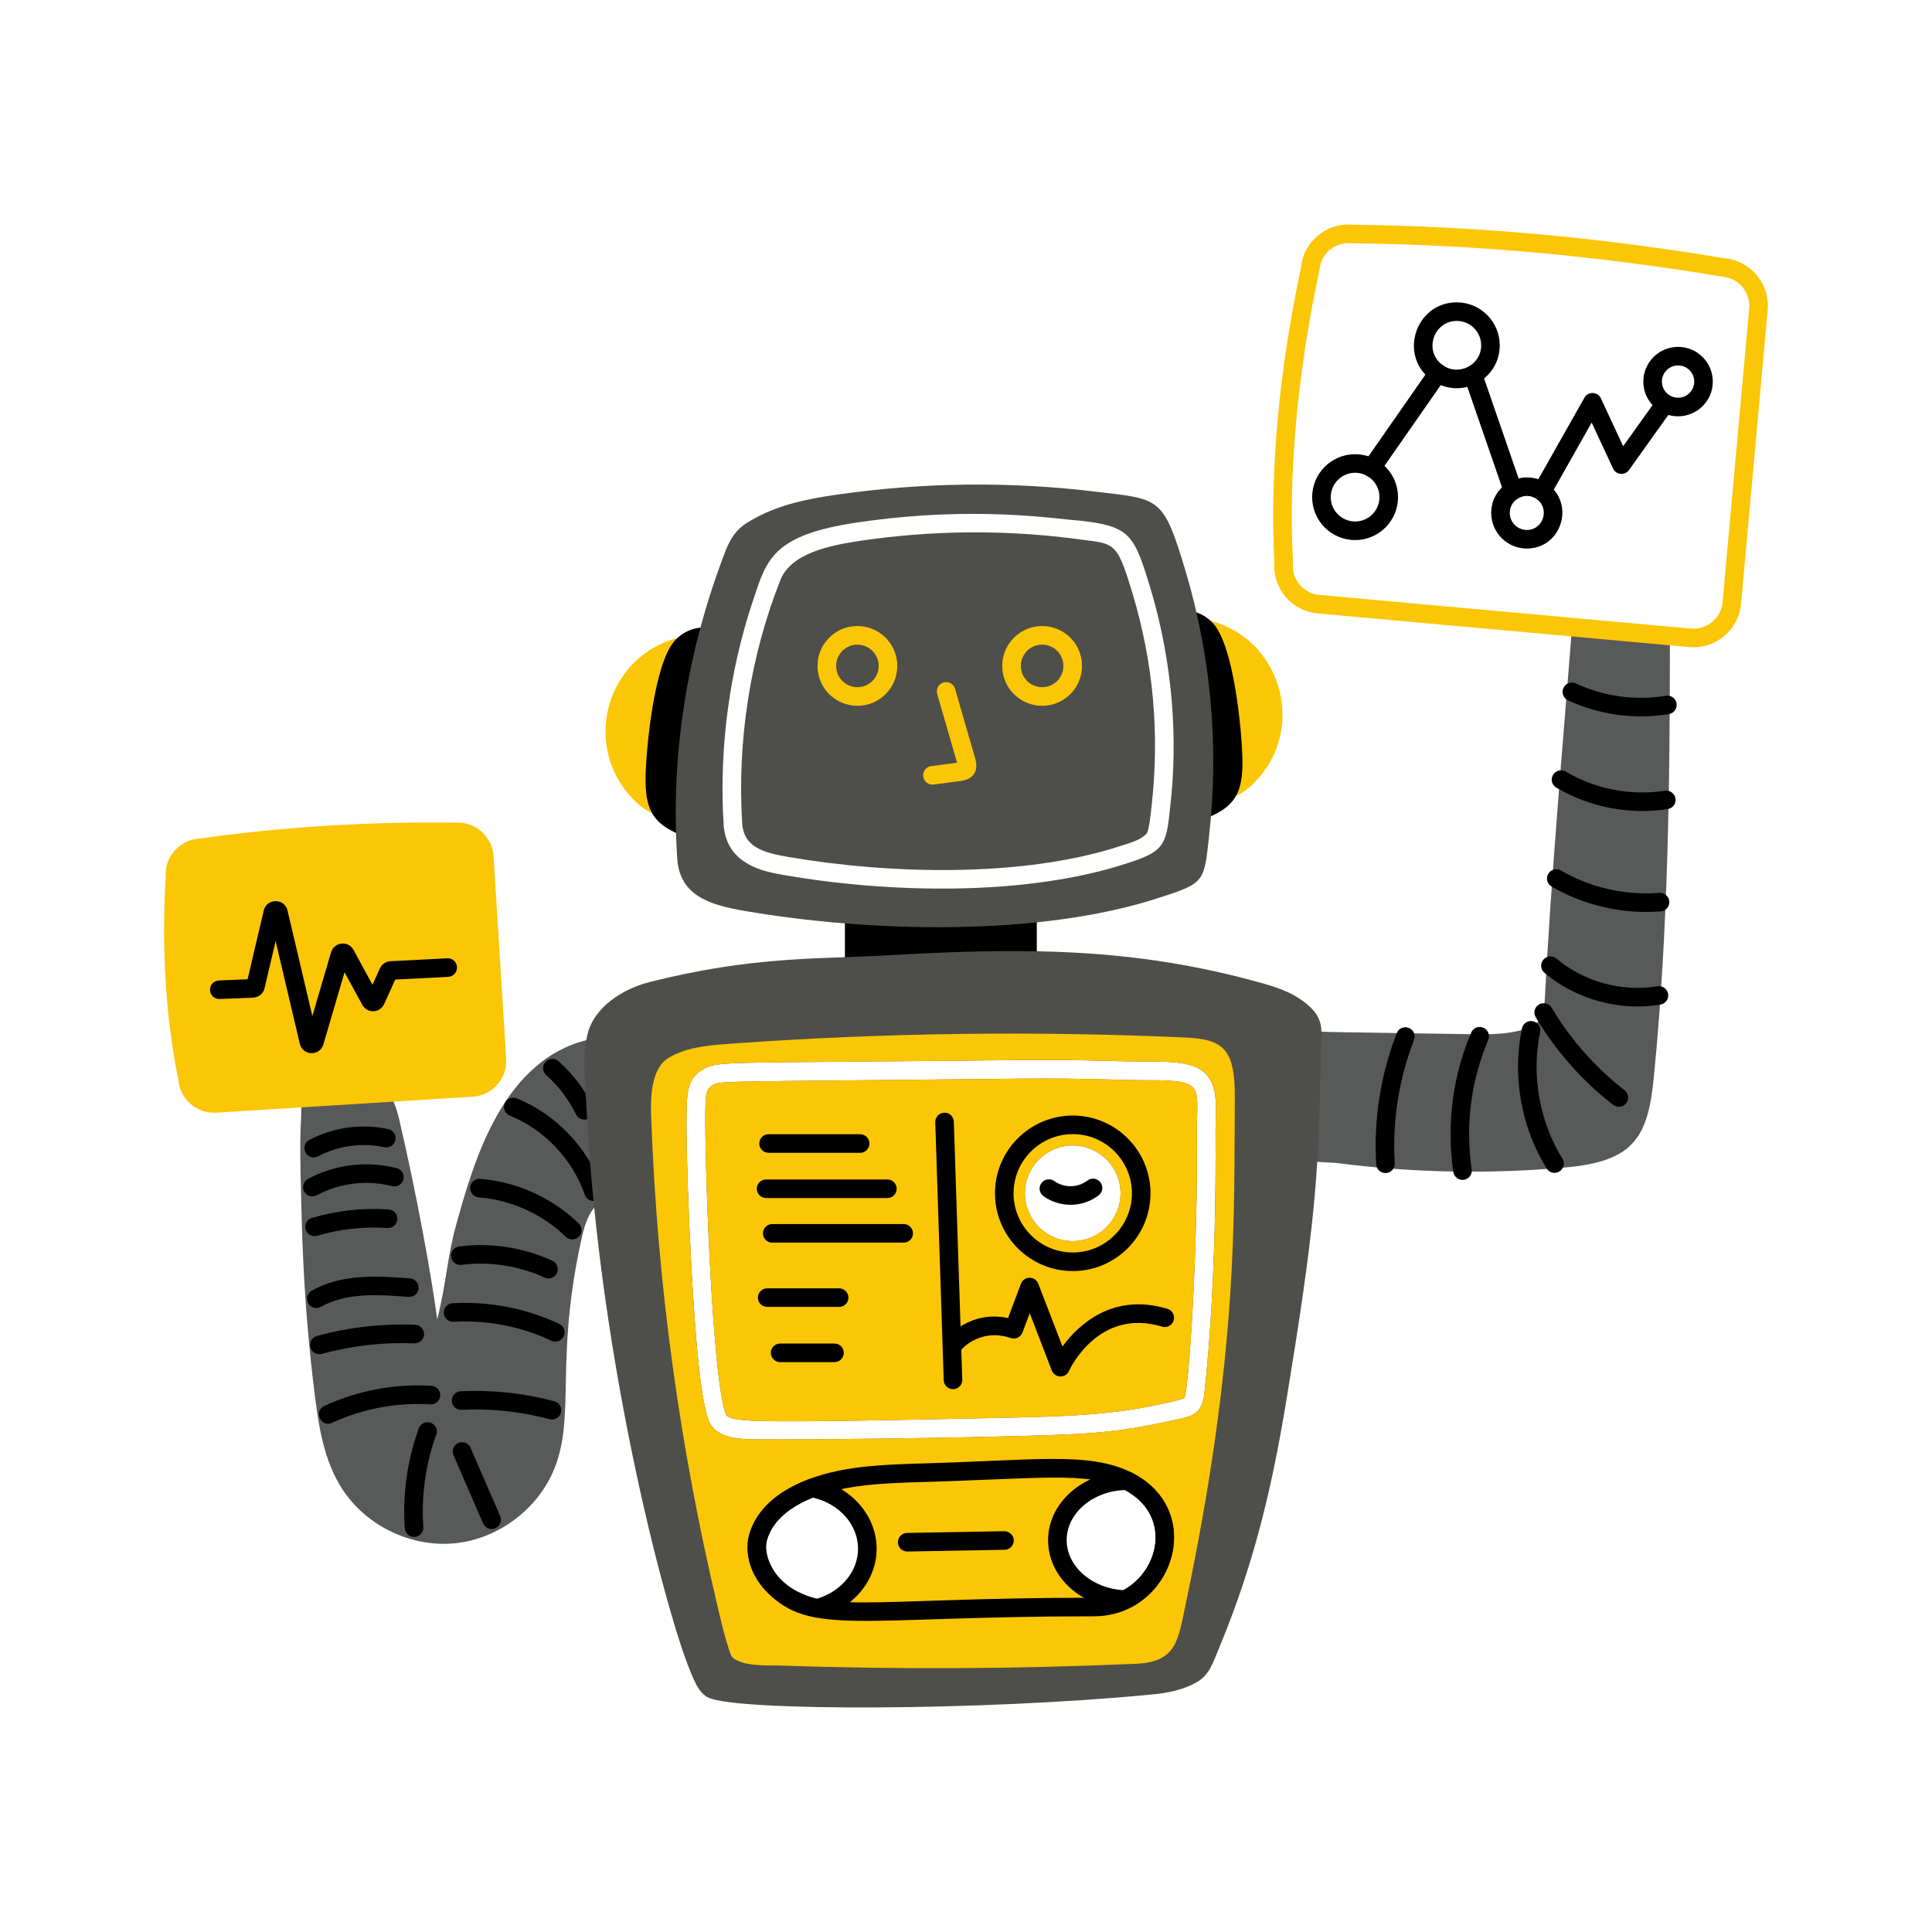
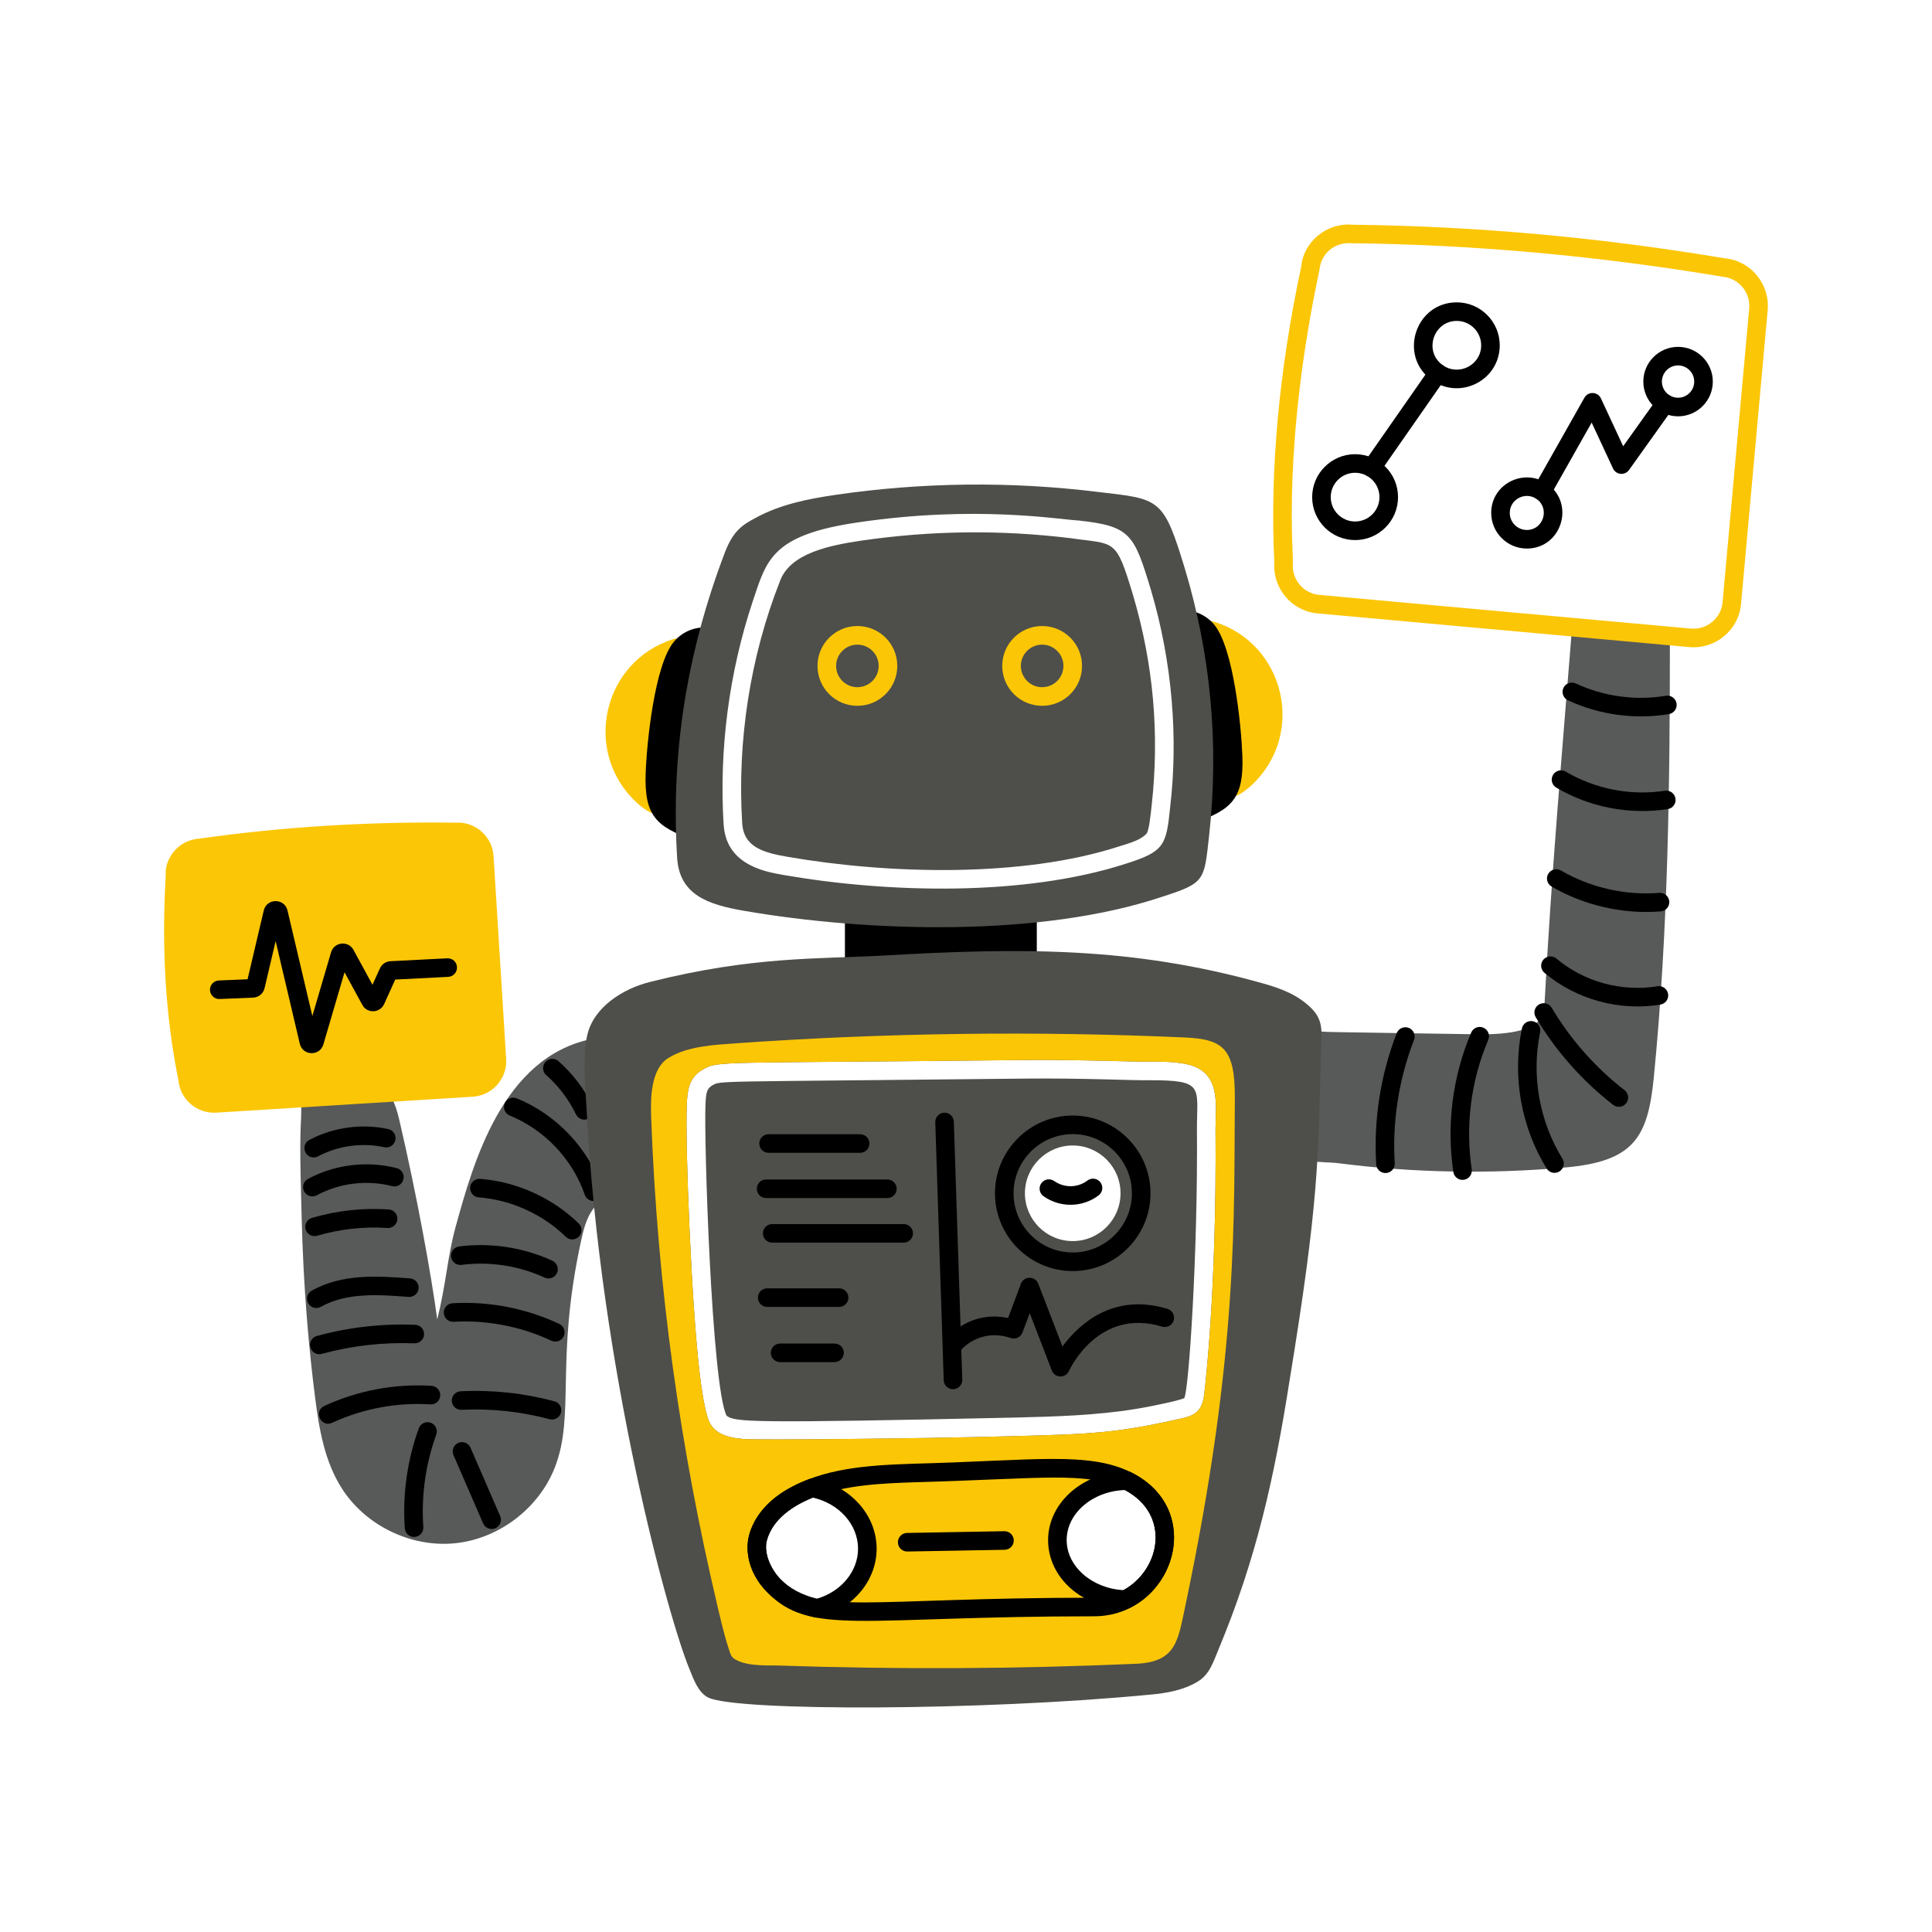
<svg xmlns="http://www.w3.org/2000/svg" version="1.1" id="Layer_1" x="0px" y="0px" viewBox="0 0 156 156" style="enable-background:new 0 0 156 156;" xml:space="preserve">
  <style type="text/css">
	.st0{fill:#FBAC02;}
	.st1{fill:#5D5D5C;}
	.st2{fill:#3A3935;}
	.st3{fill:#0A0B0D;}
	.st4{fill:#FCCD0C;}
	.st5{fill:#3B3B39;}
	.st6{fill:#404040;}
	.st7{fill:#21201C;}
	.st8{fill:#FCCD0A;}
	.st9{fill:#C6C6C4;}
	.st10{fill:#FBC606;}
	.st11{fill:#2C2C2C;}
	.st12{fill:#2D2D2D;}
	.st13{fill:#FFFFFF;}
	.st14{fill:#454545;}
	.st15{fill:#FFCE05;}
	.st16{fill:#585A59;}
	.st17{fill:#4E4F4A;}
	.st18{fill:#616362;}
	.st19{fill:#393937;}
	.st20{fill:#595758;}
	.st21{fill:#4E4E4E;}
	.st22{fill:#7E7E7E;}
	.st23{fill:#FDCE0D;}
	.st24{fill:#7D827C;}
	.st25{fill:#7F8180;}
	.st26{fill:#7C7B77;}
	.st27{fill:#81807D;}
	.st28{fill:#7E7D79;}
	.st29{fill:#FFD101;}
	.st30{fill:#686A69;}
	.st31{fill:#797977;}
	.st32{fill:#444444;}
	.st33{fill:#9D9D9D;}
	.st34{fill:#A6A5A3;}
	.st35{fill:#898989;}
	.st36{fill:#686868;}
	.st37{fill:#969694;}
	.st38{fill:#2F2E2C;}
	.st39{fill:#5D5D5D;}
	.st40{fill:#0D0D0D;}
	.st41{opacity:0.71;}
	.st42{fill:#888886;}
	.st43{fill:#888984;}
	.st44{fill:#6F6F6D;}
	.st45{fill:#616161;}
	.st46{fill:#555555;}
	.st47{fill:#FDFCF9;}
	.st48{opacity:0.37;}
	.st49{fill:#FFCB05;}
	.st50{fill:#7B7A76;}
	.st51{fill:#747570;}
	.st52{fill:#747474;}
	.st53{fill:#797C7B;}
	.st54{fill:#383838;}
	.st55{fill:#999998;}
	.st56{fill:#4D4B4C;}
	.st57{fill:#52524A;}
	.st58{fill:#AAAAA0;}
	.st59{fill:#030303;}
	.st60{fill:#545452;}
	.st61{fill:#FDCE04;}
	.st62{fill:#767674;}
	.st63{fill:#333333;}
	.st64{fill:#ABA9AA;}
	.st65{fill:#585954;}
	.st66{fill:#5E5D5B;}
	.st67{fill:#1A1615;}
	.st68{fill:#A0A19C;}
	.st69{fill:#8E9494;}
	.st70{fill:#464646;}
</style>
  <g id="Robot">
    <g>
      <path class="st16" d="M134.837,51.352c0,11.93-0.13,23.75-1.3,35.66    c-0.485,4.877-1.639,6.776-7.19,7.26c-5.969,0.53-12.104,0.446-18.29-0.35    c-1.15-0.15-3.98,0.09-3.94-1.42c0.238-6.791,0.136-7.155,0.48-8.05    c0.52-1.38,1.25-1.19,2.44-1.14c0.694,0.029-1.068-0.004,12.06,0.2    c1.38,0.02,4.53,0.02,5.33-1.33c0.24-0.41,0.27-0.9,0.3-1.38    c0.53-10.06,1.41-20.11,2.21-30.16L134.837,51.352z" />
      <path class="st16" d="M47.93,84.627c-6.532,1.331-8.873,9.043-10.407,14.592    c-0.718,2.596-0.644,4.251-1.668,8.185c-0.159,0.611-0.217,1.962-0.697,2.402    c-0.747-2.458-0.704-6.646-3.664-19.286c-0.544-2.325-1.354-3.115-4.341-2.605    c-0.641,0.109-1.573,0.373-1.926,0.993c-0.507,0.892-0.232,14.515,0.958,23.818    c0.314,2.452,0.723,4.978,2.055,7.061c1.764,2.759,5.139,4.399,8.398,4.082    s6.255-2.577,7.454-5.624c1.636-4.156-0.062-8.241,2.079-18.139    c0.196-0.905,0.421-1.822,0.904-2.612c0.483-0.79,1.267-1.446,2.186-1.556" />
      <g>
        <path class="st16" d="M27.607,120.191c-1.413-2.209-1.846-4.852-2.167-7.37     c-1.066-8.343-1.071-14.943-1.124-16.088c-0.154-5.443-0.001-5.876,0.004-6.827     c0.001-0.414,0.003-0.929,0.254-1.369c0.491-0.863,1.604-1.217,2.452-1.361     c3.372-0.577,4.562,0.458,5.197,3.173c1.451,6.198,2.616,12.691,3.081,16.183     c0.736-2.931,0.822-5.075,1.497-7.513c1.412-5.108,3.775-13.658,10.98-15.127     c0.405-0.082,0.802,0.179,0.885,0.585c0.083,0.406-0.179,0.802-0.585,0.885     c-5.817,1.185-8.126,7.877-9.834,14.057c-0.675,2.441-0.689,4.429-1.666,8.174     c-0.167,0.641-0.19,2.101-0.916,2.766c-0.19,0.174-0.458,0.238-0.705,0.17     c-1.32-0.362-0.439-3.791-4.197-19.838c-0.461-1.969-0.925-2.474-3.484-2.037     c-0.854,0.146-1.283,0.418-1.401,0.625c-0.273,0.481-0.206,13.529,1.05,23.352     c0.3,2.349,0.697,4.804,1.943,6.752c1.616,2.527,4.71,4.03,7.693,3.74     c2.986-0.29,5.73-2.361,6.83-5.152c1.56-3.962-0.111-8.062,2.044-18.022     c0.206-0.95,0.452-1.951,0.997-2.844c0.664-1.085,1.661-1.781,2.737-1.91     c0.414-0.049,0.785,0.244,0.833,0.656c0.049,0.411-0.245,0.785-0.656,0.833     c-0.608,0.073-1.219,0.522-1.635,1.202c-0.423,0.693-0.625,1.521-0.811,2.379     c-2.088,9.657-0.435,13.99-2.114,18.255c-1.3,3.302-4.547,5.752-8.08,6.095     C33.153,124.959,29.509,123.166,27.607,120.191z" />
      </g>
      <g>
        <path d="M25.331,93.456c-0.779,0-1.04-1.047-0.353-1.413     c1.923-1.021,4.247-1.341,6.373-0.875c0.405,0.089,0.661,0.488,0.572,0.893     c-0.088,0.404-0.487,0.659-0.893,0.572c-1.788-0.391-3.736-0.123-5.349,0.734     C25.57,93.428,25.45,93.456,25.331,93.456z" />
      </g>
      <g>
        <path d="M24.562,96.211c-0.197-0.365-0.062-0.82,0.303-1.017     c2.169-1.172,4.782-1.49,7.169-0.872c0.401,0.104,0.642,0.513,0.538,0.914     c-0.104,0.401-0.511,0.643-0.914,0.538c-2.024-0.523-4.24-0.254-6.08,0.74     C25.21,96.712,24.757,96.573,24.562,96.211z" />
      </g>
      <g>
        <path d="M24.677,99.273c-0.117-0.397,0.11-0.814,0.507-0.931     c2.018-0.595,4.105-0.826,6.202-0.684c0.414,0.028,0.726,0.385,0.698,0.799     c-0.028,0.413-0.395,0.726-0.799,0.698c-1.921-0.129-3.831,0.082-5.677,0.626     C25.213,99.897,24.794,99.671,24.677,99.273z" />
      </g>
      <g>
        <path d="M24.884,105.232c-0.202-0.361-0.073-0.818,0.289-1.021     c2.441-1.364,5.236-1.193,7.938-0.986c0.413,0.032,0.722,0.392,0.69,0.805     c-0.031,0.413-0.396,0.717-0.805,0.69c-2.362-0.181-4.972-0.385-7.09,0.8     C25.54,105.725,25.085,105.591,24.884,105.232z" />
      </g>
      <g>
        <path d="M25.059,108.793c-0.109-0.4,0.127-0.812,0.527-0.921     c2.586-0.705,5.254-1.008,7.935-0.902c0.414,0.016,0.736,0.365,0.72,0.779     c-0.017,0.414-0.356,0.722-0.779,0.72c-2.525-0.101-5.042,0.187-7.481,0.851     C25.581,109.429,25.168,109.194,25.059,108.793z" />
      </g>
      <g>
        <path d="M26.188,113.522c2.697-1.246,5.691-1.808,8.656-1.622     c0.413,0.026,0.728,0.382,0.702,0.795c-0.026,0.413-0.369,0.73-0.795,0.702     c-2.716-0.17-5.46,0.344-7.933,1.487     C25.909,115.302,25.296,113.934,26.188,113.522z" />
      </g>
      <g>
        <path d="M32.685,123.405c-0.192-2.721,0.2-5.514,1.132-8.078     c0.141-0.389,0.573-0.59,0.961-0.448c0.389,0.142,0.59,0.572,0.448,0.961     c-0.861,2.367-1.222,4.947-1.045,7.459c0.029,0.413-0.282,0.772-0.695,0.801     C33.087,124.133,32.715,123.828,32.685,123.405z" />
      </g>
      <g>
        <path d="M39.009,123.009l-2.393-5.516c-0.165-0.38,0.01-0.822,0.39-0.986     c0.38-0.165,0.821,0.01,0.986,0.39l2.393,5.515     c0.165,0.38-0.009,0.822-0.389,0.987     C39.611,123.565,39.172,123.385,39.009,123.009z" />
      </g>
      <g>
        <path d="M44.378,114.596c-2.32-0.621-4.71-0.877-7.111-0.76     c-0.411,0.026-0.765-0.299-0.785-0.713c-0.02-0.414,0.299-0.765,0.713-0.785     c2.552-0.124,5.101,0.149,7.571,0.809c0.4,0.107,0.638,0.518,0.531,0.918     C45.19,114.463,44.781,114.704,44.378,114.596z" />
      </g>
      <g>
        <path d="M44.52,108.257c-2.455-1.155-5.189-1.682-7.895-1.529     c-0.416,0.022-0.768-0.293-0.792-0.706c-0.024-0.414,0.292-0.768,0.706-0.792     c2.958-0.169,5.938,0.408,8.619,1.669c0.375,0.176,0.536,0.623,0.359,0.998     C45.343,108.269,44.898,108.435,44.52,108.257z" />
      </g>
      <g>
        <path d="M43.974,103.161c-2.068-0.958-4.452-1.323-6.709-1.028     c-0.414,0.053-0.787-0.236-0.841-0.646c-0.054-0.411,0.236-0.787,0.646-0.841     c2.54-0.331,5.213,0.079,7.535,1.154c0.375,0.174,0.539,0.62,0.365,0.996     C44.796,103.171,44.35,103.335,43.974,103.161z" />
      </g>
      <g>
        <path d="M45.683,99.864c-1.866-1.823-4.429-2.983-7.031-3.182     c-0.413-0.031-0.722-0.392-0.691-0.805c0.032-0.413,0.402-0.721,0.805-0.691     c2.948,0.225,5.851,1.539,7.965,3.604c0.296,0.289,0.302,0.764,0.013,1.061     C46.453,100.149,45.978,100.154,45.683,99.864z" />
      </g>
      <g>
        <path d="M47.218,96.472c-0.986-2.864-3.251-5.254-6.057-6.395     c-0.384-0.156-0.568-0.594-0.413-0.977c0.155-0.383,0.594-0.569,0.977-0.413     c3.202,1.301,5.785,4.028,6.911,7.296c0.135,0.392-0.073,0.818-0.465,0.953     C47.783,97.071,47.354,96.865,47.218,96.472z" />
      </g>
      <g>
        <path d="M46.51,89.982c-0.579-1.195-1.41-2.292-2.405-3.171     c-0.311-0.274-0.34-0.748-0.065-1.059c0.273-0.31,0.748-0.34,1.059-0.065     c1.143,1.009,2.098,2.268,2.762,3.641c0.181,0.373,0.025,0.822-0.348,1.002     C47.139,90.511,46.691,90.354,46.51,89.982z" />
      </g>
      <path class="st10" d="M98.101,50.226c-1.012-0.32-1.599,0.127-1.054,1.344    c1.453,3.246,2.018,6.885,1.623,10.424c-0.068,0.612-0.358,1.441-0.006,2.008    c0.591,0.952,1.94-0.163,2.449-0.648    C105.465,59.213,103.726,52.004,98.101,50.226z" />
      <path d="M98.055,50.453c1.546,1.902,2.174,8.136,2.261,10.607    c0.119,3.372-0.832,4.321-3.832,5.354c0.09-4.948-0.478-9.908-1.684-14.708    c-0.184-0.732-0.531-2.297,0.594-2.408    C96.402,49.198,97.427,49.68,98.055,50.453z" />
      <path class="st10" d="M54.349,51.613c1.012-0.32,1.599,0.127,1.054,1.344    c-1.453,3.246-2.018,6.885-1.623,10.424c0.068,0.612,0.358,1.441,0.006,2.008    c-0.591,0.952-1.94-0.163-2.449-0.648C46.996,60.61,48.702,53.397,54.349,51.613z    " />
      <path d="M54.395,51.84c-1.546,1.902-2.174,8.136-2.261,10.607    c-0.119,3.372,0.832,4.321,3.832,5.354c-0.09-4.948,0.478-9.908,1.684-14.708    c0.184-0.732,0.531-2.297-0.594-2.408C56.048,50.585,55.023,51.067,54.395,51.84    z" />
      <rect x="68.224" y="73.744" width="15.493" height="4.788" />
      <path class="st17" d="M92.997,64.983c-0.088,0.845-0.226,2.136-0.43,2.34    c-0.473,0.505-1.244,0.717-2.17,1.01c-7.895,2.569-18.714,2.245-26.75,0.86    c-1.973-0.341-3.608-0.762-3.72-2.75c-0.406-6.582,0.638-13.399,3.06-19.54    c0.832-2.244,4.015-2.869,6.56-3.25c5.649-0.82,11.209-0.887,16.88-0.2    c3.649,0.531,3.652-0.059,5.05,4.56C93.147,53.652,93.625,59.274,92.997,64.983z    " />
      <g>
        <path class="st17" d="M95.707,46.033c-1.77-5.859-2.018-5.727-7.05-6.31     c-7.04-0.87-14.21-0.79-21.23,0.24c-2.19,0.32-4.43,0.77-6.39,1.84     c-1.101,0.58-1.83,1.057-2.5,2.79c-3.118,8.164-4.376,16.353-3.86,24.68     c0.185,2.99,2.508,3.774,5.4,4.27c10.078,1.741,23.948,2.136,33.69-1.11     c3.547-1.138,3.455-1.291,3.86-4.93C98.466,60.011,97.714,52.743,95.707,46.033     z M94.487,65.153c-0.314,3.142-0.481,3.609-3.62,4.6     c-8.201,2.643-19.133,2.353-27.47,0.92c-0.92-0.16-1.82-0.33-2.67-0.74     c-1.45-0.7-2.2-1.8-2.3-3.39c-0.37-6.02,0.44-12.24,2.35-17.98     c1.126-3.332,1.489-5.371,8.55-6.39c9.431-1.385,16.057-0.241,17.8-0.14     c4.172,0.451,4.451,1.143,5.79,5.55C94.681,53.511,95.133,59.643,94.487,65.153     z" />
      </g>
      <g>
        <path class="st10" d="M69.23,50.549c-1.779,0-3.221,1.442-3.221,3.22     c0,1.781,1.442,3.222,3.221,3.222c1.781,0,3.222-1.442,3.222-3.222     C72.453,51.991,71.011,50.549,69.23,50.549z M69.23,55.488     c-0.948,0-1.717-0.769-1.717-1.719c0-0.948,0.769-1.717,1.717-1.717     c0.95,0,1.719,0.769,1.719,1.717C70.949,54.719,70.18,55.488,69.23,55.488z" />
      </g>
      <g>
        <path class="st10" d="M84.147,50.549c-1.779,0-3.221,1.442-3.221,3.22     c0,1.781,1.442,3.222,3.221,3.222c1.781,0,3.222-1.442,3.222-3.222     C87.37,51.991,85.928,50.549,84.147,50.549z M84.147,55.488     c-0.948,0-1.717-0.769-1.717-1.719c0-0.948,0.769-1.717,1.717-1.717     c0.95,0,1.719,0.769,1.719,1.717C85.866,54.719,85.097,55.488,84.147,55.488z" />
      </g>
      <g>
-         <path class="st10" d="M74.547,62.7c-0.054-0.411,0.235-0.787,0.646-0.841l2.087-0.273     l-1.605-5.553c-0.115-0.398,0.115-0.814,0.513-0.929     c0.396-0.115,0.813,0.114,0.929,0.512l1.625,5.621     c0.287,0.995-0.11,1.683-1.161,1.822l-2.193,0.287     C74.982,63.401,74.601,63.113,74.547,62.7z" />
-       </g>
+         </g>
      <g>
        <path class="st17" d="M92.807,87.222c-1.265,0.033-5.209-0.179-10.03-0.13     c-25.6,0.279-24.532,0.143-25.28,0.56c-0.43,0.25-0.49,0.61-0.53,1.49     c-0.144,2.658,0.493,22.756,1.7,25.17c0.691,0.519,1.833,0.62,23.27,0.15     c3.23-0.08,6.57-0.17,9.79-0.7c1.731-0.283,3.837-0.774,3.9-0.88     c0.359-0.612,1.103-11.644,1.02-21.71     C96.647,87.74,97.275,87.222,92.807,87.222z M86.618,100.212     c-2.13,0-3.86-1.73-3.86-3.86c0-2.13,1.73-3.86,3.86-3.86     c2.13,0,3.86,1.73,3.86,3.86C90.477,98.482,88.747,100.212,86.618,100.212z" />
      </g>
      <g>
        <path class="st17" d="M105.867,81.392c-1.1-1.08-2.44-1.58-3.9-1.99     c-10.575-2.975-19.55-2.882-30.57-2.25c-5.27,0.294-10.614,0.047-18.89,2.13     c-2.15,0.53-4.57,2-5.09,4.31c-0.358,1.55-0.211,3.5-0.06,5.87     c1.091,21.221,6.652,41.359,8.33,45.349c0.33,0.81,0.69,1.86,1.52,2.27     c2.412,1.11,22.071,1.067,35.7-0.25c1.31-0.12,2.62-0.35,3.77-1.03     c1-0.58,1.29-1.62,1.73-2.66c3.025-7.28,4.457-13.66,5.71-21.61     c2.36-14.424,2.329-17.785,2.55-26.78     C106.707,83.352,106.897,82.403,105.867,81.392z M65.968,129.862     c-1.3-0.3-2.56-0.88-3.49-1.84c-0.93-0.939-1.66-2.55-1.27-3.89     c0.578-1.992,2.431-3.247,4.35-3.99c2.56,0.47,4.48,2.49,4.48,4.91     C70.038,127.332,68.318,129.262,65.968,129.862z M90.887,129.152     c-3.05-0.06-5.51-2.19-5.51-4.79c0-2.65,2.52-4.79,5.63-4.8     C95.529,121.801,94.586,127.303,90.887,129.152z M98.147,91.162     c0.109,13.15-0.874,21.017-0.88,21.12c-0.116,1.54-0.657,1.961-1.7,2.21     c-5.299,1.207-7.229,1.308-14.1,1.48     c-7.888,0.21-20.26,0.302-21.3,0.23c-1.427-0.092-2.642-0.444-3.02-1.72     c-0.051-0.237-0.319-0.834-0.65-3.57c-0.66-5.475-1.188-18.456-1.04-21.76     c0.05-0.99,0.11-2.13,1.31-2.8c1.259-0.719,0.965-0.481,25.99-0.76     c4.476-0.045,8.942,0.16,10.04,0.13c0.98,0,1.98-0.01,2.99,0.2     C98.653,86.523,98.147,89.192,98.147,91.162z" />
      </g>
      <g>
-         <path class="st10" d="M92.807,87.222c-1.265,0.033-5.209-0.179-10.03-0.13     c-25.6,0.279-24.532,0.143-25.28,0.56c-0.43,0.25-0.49,0.61-0.53,1.49     c-0.144,2.658,0.493,22.756,1.7,25.17c0.691,0.519,1.833,0.62,23.27,0.15     c3.23-0.08,6.57-0.17,9.79-0.7c1.731-0.283,3.837-0.774,3.9-0.88     c0.359-0.612,1.103-11.644,1.02-21.71     C96.647,87.74,97.275,87.222,92.807,87.222z M86.618,100.212     c-2.13,0-3.86-1.73-3.86-3.86c0-2.13,1.73-3.86,3.86-3.86     c2.13,0,3.86,1.73,3.86,3.86C90.477,98.482,88.747,100.212,86.618,100.212z" />
-       </g>
+         </g>
      <g>
        <path class="st10" d="M95.677,83.772c-12.08-0.54-24.19-0.38-36.25,0.47     c-1.77,0.13-3.89,0.22-5.45,1.18c-1.44,0.89-1.45,3.26-1.4,4.77     c0.51,13.907,2.384,26.856,5.31,39.29c0.17,0.717,0.558,2.452,0.94,3.6     c0.11,0.32,0.17,0.67,0.46,0.86c0.865,0.545,2.127,0.54,3.52,0.54     c9.65,0.33,19.3,0.28,28.94-0.14c3.28-0.15,3.37-1.92,3.98-4.76     c4.329-20.549,3.894-31.662,3.98-40.88     C99.735,84.663,98.772,83.913,95.677,83.772z M65.968,129.862     c-1.3-0.3-2.56-0.88-3.49-1.84c-0.93-0.939-1.66-2.55-1.27-3.89     c0.578-1.992,2.431-3.247,4.35-3.99c2.56,0.47,4.48,2.49,4.48,4.91     C70.038,127.332,68.318,129.262,65.968,129.862z M90.887,129.152     c-3.05-0.06-5.51-2.19-5.51-4.79c0-2.65,2.52-4.79,5.63-4.8     C95.529,121.801,94.586,127.303,90.887,129.152z M98.147,91.162     c0.109,13.15-0.874,21.017-0.88,21.12c-0.116,1.54-0.657,1.961-1.7,2.21     c-5.299,1.207-7.229,1.308-14.1,1.48     c-7.888,0.21-20.26,0.302-21.3,0.23c-1.427-0.092-2.642-0.444-3.02-1.72     c-0.051-0.237-0.319-0.834-0.65-3.57c-0.66-5.475-1.188-18.456-1.04-21.76     c0.05-0.99,0.11-2.13,1.31-2.8c1.259-0.719,0.965-0.481,25.99-0.76     c4.476-0.045,8.942,0.16,10.04,0.13c0.98,0,1.98-0.01,2.99,0.2     C98.653,86.523,98.147,89.192,98.147,91.162z" />
      </g>
      <g>
        <path d="M76.95,112.171c-0.403,0-0.736-0.32-0.749-0.725l-0.682-20.827     c-0.014-0.414,0.311-0.761,0.725-0.774c0.405-0.018,0.76,0.311,0.774,0.725     l0.682,20.827c0.014,0.414-0.311,0.761-0.725,0.774     C76.967,112.171,76.959,112.171,76.95,112.171z" />
      </g>
      <g>
        <path d="M84.93,110.663l-1.785-4.629l-0.585,1.559     c-0.142,0.378-0.557,0.576-0.941,0.448c-2.557-0.862-4.063,1.003-4.078,1.022     c-0.256,0.326-0.728,0.383-1.053,0.126c-0.326-0.256-0.382-0.728-0.126-1.053     c0.082-0.104,1.912-2.371,5.034-1.71l1.038-2.765     c0.242-0.646,1.155-0.649,1.402-0.006l1.954,5.066     c1.282-1.739,4.053-4.375,8.478-3.037c0.396,0.12,0.621,0.539,0.5,0.935     c-0.12,0.397-0.541,0.62-0.935,0.5c-5.106-1.544-7.424,3.375-7.521,3.585     C86.034,111.311,85.168,111.281,84.93,110.663z" />
      </g>
      <g>
        <path d="M86.619,102.633c-3.462,0-6.279-2.817-6.279-6.279s2.817-6.279,6.279-6.279     c3.462,0,6.279,2.817,6.279,6.279S90.081,102.633,86.619,102.633z M86.619,91.575     c-2.635,0-4.779,2.144-4.779,4.779s2.144,4.779,4.779,4.779     s4.779-2.144,4.779-4.779S89.254,91.575,86.619,91.575z" />
      </g>
      <g>
        <path d="M84.259,96.588c-0.338-0.24-0.418-0.708-0.178-1.046     c0.239-0.338,0.709-0.417,1.045-0.178c0.784,0.556,1.872,0.569,2.679-0.041     c0.33-0.25,0.8-0.185,1.05,0.146c0.25,0.33,0.185,0.801-0.146,1.051     C87.386,97.522,85.581,97.525,84.259,96.588z" />
      </g>
      <g>
        <path d="M69.452,93.084h-7.393c-0.414,0-0.75-0.336-0.75-0.75s0.336-0.75,0.75-0.75h7.393     c0.414,0,0.75,0.336,0.75,0.75S69.866,93.084,69.452,93.084z" />
      </g>
      <g>
        <path d="M71.653,96.737h-9.794c-0.414,0-0.75-0.336-0.75-0.75s0.336-0.75,0.75-0.75h9.794     c0.414,0,0.75,0.336,0.75,0.75S72.067,96.737,71.653,96.737z" />
      </g>
      <g>
        <path d="M72.968,100.337H62.353c-0.414,0-0.75-0.336-0.75-0.75s0.336-0.75,0.75-0.75h10.615     c0.414,0,0.75,0.336,0.75,0.75S73.382,100.337,72.968,100.337z" />
      </g>
      <g>
        <path d="M67.756,105.528h-5.808c-0.414,0-0.75-0.336-0.75-0.75s0.336-0.75,0.75-0.75h5.808     c0.414,0,0.75,0.336,0.75,0.75S68.17,105.528,67.756,105.528z" />
      </g>
      <g>
        <path d="M67.382,109.985H62.991c-0.414,0-0.75-0.336-0.75-0.75s0.336-0.75,0.75-0.75h4.391     c0.414,0,0.75,0.336,0.75,0.75S67.796,109.985,67.382,109.985z" />
      </g>
      <g>
        <path d="M61.937,128.549c-1.068-1.096-1.93-2.953-1.447-4.629     c0.4-1.383,1.452-2.674,2.885-3.543c3.088-1.866,6.762-2.061,10.372-2.189     c9.75-0.25,14.124-1.01,17.587,0.698c6.209,3.084,3.349,11.622-3.006,11.622     C69.493,130.508,65.418,132.138,61.937,128.549z M73.8,119.687     c-2.427,0.086-5.448,0.193-7.971,1.159c-1.698,0.648-3.393,1.743-3.898,3.49     c-0.301,1.042,0.316,2.382,1.081,3.167c2.927,3.019,6.745,1.505,25.316,1.505     c4.661,0,7.251-6.338,2.34-8.778C87.74,118.785,84.255,119.399,73.8,119.687z" />
      </g>
      <g>
        <path d="M65.805,130.593c-6.281-1.429-7.952-8.312-0.51-11.148     c0.128-0.049,0.268-0.062,0.403-0.037c2.947,0.543,5.086,2.916,5.086,5.642     c0,2.567-1.903,4.844-4.627,5.539C66.038,130.619,65.918,130.619,65.805,130.593z      M65.629,120.925c-1.623,0.655-3.208,1.717-3.698,3.412     c-0.301,1.042,0.316,2.382,1.081,3.167c0.712,0.735,1.728,1.28,2.946,1.585     c1.966-0.573,3.325-2.211,3.325-4.038     C69.284,123.109,67.759,121.402,65.629,120.925z" />
      </g>
      <g>
        <path d="M90.892,129.905c-0.005,0-0.011,0-0.016-0     c-3.503-0.075-6.247-2.511-6.247-5.547c0-3.041,2.858-5.531,6.371-5.549     c0.095-0.008,0.232,0.026,0.337,0.078c5.116,2.541,4.127,8.809-0.108,10.938     C91.124,129.877,91.008,129.905,90.892,129.905z M90.829,120.312     c-2.608,0.091-4.7,1.876-4.7,4.045c0,2.123,2.043,3.904,4.591,4.04     C93.715,126.754,94.558,122.298,90.829,120.312z" />
      </g>
      <g>
        <path d="M73.252,125.278c-0.408,0-0.742-0.327-0.75-0.737     c-0.007-0.414,0.322-0.756,0.737-0.763c0.217-0.004,7.717-0.138,7.868-0.14     c0.408,0,0.742,0.327,0.75,0.737c0.007,0.414-0.323,0.756-0.737,0.763     C81.015,125.139,73.151,125.28,73.252,125.278z" />
      </g>
      <path class="st10" d="M38.122,87.805l-20.71,1.288c-1.177,0.073-2.19-0.822-2.264-1.999    c-1.028-5.016-1.363-10.475-1.018-16.366c-0.073-1.177,0.822-2.19,1.999-2.264    c6.841-0.969,13.745-1.388,20.71-1.288c1.177-0.073,2.19,0.822,2.264,1.999    l1.018,16.366C40.194,86.718,39.299,87.732,38.122,87.805z" />
      <g>
        <path class="st10" d="M14.403,87.197C13.378,82.172,13.035,76.617,13.382,70.684     c-0.099-1.405,1.05-2.866,2.701-2.968c6.721-0.955,13.731-1.389,20.768-1.289     c1.476-0.089,2.9,1.068,3.001,2.702l1.018,16.366     c0.099,1.595-1.112,2.96-2.701,3.059l0,0l-20.71,1.288     C15.874,89.937,14.53,88.745,14.403,87.197z M16.234,69.207     c-0.884,0.059-1.4,0.752-1.355,1.474c-0.587,10.19,0.981,15.721,1.018,16.366     c0.047,0.762,0.703,1.338,1.469,1.296l20.71-1.288     c0.764-0.047,1.344-0.704,1.296-1.468l-1.018-16.366     c-0.046-0.735-0.671-1.342-1.469-1.297C29.641,67.823,22.715,68.289,16.234,69.207     z M38.122,87.805h0.01H38.122z" />
      </g>
      <g>
        <path d="M24.208,84.279l-1.951-8.289l-0.896,3.805     c-0.1,0.428-0.478,0.741-0.92,0.759l-2.706,0.112     c-0.411,0.02-0.763-0.305-0.78-0.718c-0.017-0.414,0.305-0.763,0.719-0.78     l2.316-0.096l1.307-5.553c0.238-1.009,1.68-1.011,1.918-0l2.006,8.521     l1.51-5.146c0.245-0.836,1.389-0.971,1.811-0.194l1.535,2.815l0.6-1.324     c0.151-0.336,0.476-0.558,0.846-0.578l4.588-0.233     c0.433-0.019,0.766,0.297,0.787,0.711c0.021,0.414-0.297,0.766-0.711,0.787     l-4.274,0.217l-0.896,1.979c-0.328,0.727-1.367,0.793-1.763,0.064l-1.435-2.631     l-1.708,5.822C25.826,85.307,24.439,85.257,24.208,84.279z" />
      </g>
      <g>
        <path class="st10" d="M136.401,52.25l-30.012-2.72     c-2.091-0.184-3.649-2.031-3.493-4.128c-0.364-7.391,0.366-15.417,2.168-23.855     c0.155-1.909,1.956-3.602,4.173-3.4c9.852,0.106,19.987,1.021,30.064,2.717     c2.055,0.19,3.619,2.067,3.432,4.176c-3.322,36.649-1.672,18.45-2.15,23.721     C140.398,50.862,138.53,52.436,136.401,52.25z M106.545,21.768     c-3.023,14.202-2.091,23.027-2.15,23.71c-0.114,1.296,0.841,2.444,2.128,2.557     l30.013,2.72c1.291,0.112,2.44-0.842,2.554-2.129l2.15-23.722     c0.113-1.289-0.843-2.435-2.132-2.556c-10.055-1.69-20.113-2.599-29.948-2.707     C107.745,19.513,106.656,20.507,106.545,21.768z" />
      </g>
      <g>
        <path d="M124.148,40.336c-0.36-0.204-0.488-0.661-0.284-1.022l4.07-7.2     c0.299-0.53,1.076-0.499,1.333,0.053l1.797,3.864l2.772-3.883     c0.241-0.337,0.709-0.415,1.046-0.175c0.337,0.241,0.415,0.709,0.174,1.046     l-3.52,4.93c-0.333,0.468-1.048,0.401-1.291-0.119l-1.725-3.708l-3.352,5.93     C124.968,40.411,124.511,40.541,124.148,40.336z" />
      </g>
      <g>
        <path d="M110.329,38.398c-0.34-0.237-0.423-0.704-0.187-1.044l5.34-7.66     c0.237-0.34,0.705-0.423,1.044-0.186c0.34,0.237,0.423,0.704,0.187,1.044     l-5.34,7.66C111.134,38.554,110.666,38.633,110.329,38.398z" />
      </g>
      <g>
-         <path d="M122.167,40.363c-0.311,0-0.602-0.195-0.709-0.505l-3.23-9.35     c-0.135-0.392,0.073-0.819,0.464-0.954c0.393-0.135,0.819,0.073,0.954,0.464     l3.23,9.35C123.044,39.855,122.681,40.363,122.167,40.363z" />
-       </g>
+         </g>
      <g>
        <path d="M111.122,94.015c-0.218-3.584,0.354-7.248,1.657-10.593     c0.15-0.386,0.586-0.575,0.971-0.427c0.386,0.15,0.577,0.585,0.427,0.971     c-1.224,3.145-1.763,6.588-1.558,9.957c0.025,0.414-0.29,0.769-0.703,0.794     C111.511,94.744,111.147,94.434,111.122,94.015z" />
      </g>
      <g>
        <path d="M117.35,94.63c-0.562-3.814-0.064-7.705,1.44-11.253     c0.162-0.381,0.603-0.559,0.983-0.397c0.381,0.162,0.559,0.602,0.397,0.983     c-1.397,3.294-1.86,6.907-1.337,10.449c0.06,0.41-0.223,0.791-0.633,0.851     C117.783,95.324,117.41,95.033,117.35,94.63z" />
      </g>
      <g>
        <path d="M124.882,94.348c-2.062-3.341-2.789-7.461-1.993-11.306     c0.084-0.406,0.485-0.666,0.886-0.582c0.406,0.084,0.667,0.481,0.583,0.886     c-0.719,3.473-0.063,7.195,1.8,10.213c0.218,0.353,0.108,0.815-0.244,1.032     C125.557,94.812,125.097,94.697,124.882,94.348z" />
      </g>
      <g>
        <path d="M130.258,89.214c-2.49-1.924-4.654-4.373-6.257-7.08     c-0.211-0.356-0.093-0.816,0.263-1.027c0.356-0.21,0.816-0.094,1.028,0.263     c1.508,2.546,3.542,4.848,5.883,6.657c0.328,0.253,0.388,0.724,0.135,1.052     C131.056,89.409,130.583,89.466,130.258,89.214z" />
      </g>
      <g>
        <path d="M124.707,78.549c-0.317-0.267-0.357-0.74-0.091-1.057     c0.267-0.317,0.74-0.357,1.057-0.091c2.231,1.877,5.278,2.712,8.155,2.234     c0.404-0.07,0.795,0.208,0.863,0.617c0.068,0.408-0.208,0.795-0.617,0.863     C130.788,81.663,127.28,80.716,124.707,78.549z" />
      </g>
      <g>
        <path d="M125.284,71.585c-0.358-0.208-0.479-0.667-0.271-1.025     c0.208-0.358,0.668-0.479,1.025-0.271c2.379,1.383,5.195,2.024,7.942,1.806     c0.403-0.036,0.774,0.275,0.807,0.688c0.033,0.413-0.275,0.774-0.688,0.807     C131.068,73.832,127.934,73.127,125.284,71.585z" />
      </g>
      <g>
        <path d="M125.664,63.597c-0.357-0.21-0.476-0.67-0.266-1.027     c0.211-0.357,0.672-0.475,1.027-0.266c2.405,1.416,5.25,1.965,8.008,1.545     c0.407-0.063,0.792,0.219,0.854,0.629c0.062,0.41-0.219,0.792-0.629,0.854     C131.625,65.794,128.423,65.221,125.664,63.597z" />
      </g>
      <g>
        <path d="M126.601,56.543c-0.375-0.176-0.537-0.622-0.361-0.997     c0.176-0.375,0.623-0.537,0.997-0.361c2.246,1.051,4.83,1.405,7.272,0.995     c0.41-0.07,0.795,0.208,0.864,0.616c0.068,0.409-0.208,0.795-0.616,0.864     C132.021,58.116,129.126,57.725,126.601,56.543z" />
      </g>
      <g>
        <g>
          <path d="M109.418,43.609c-1.912,0-3.467-1.555-3.467-3.467s1.555-3.467,3.467-3.467      s3.467,1.555,3.467,3.467S111.329,43.609,109.418,43.609z M109.418,38.174      c-1.084,0-1.967,0.882-1.967,1.967s0.882,1.967,1.967,1.967      c1.085,0,1.967-0.882,1.967-1.967S110.503,38.174,109.418,38.174z" />
        </g>
      </g>
      <g>
        <g>
-           <path d="M115.674,30.742c-2.819-1.945-1.408-6.329,1.953-6.329      c1.913,0,3.47,1.557,3.47,3.47C121.097,30.675,117.962,32.304,115.674,30.742z       M117.628,25.913c-1.892,0-2.712,2.484-1.104,3.593      c1.288,0.879,3.074-0.034,3.074-1.622      C119.597,26.796,118.713,25.913,117.628,25.913z" />
+           <path d="M115.674,30.742c-2.819-1.945-1.408-6.329,1.953-6.329      c1.913,0,3.47,1.557,3.47,3.47C121.097,30.675,117.962,32.304,115.674,30.742M117.628,25.913c-1.892,0-2.712,2.484-1.104,3.593      c1.288,0.879,3.074-0.034,3.074-1.622      C119.597,26.796,118.713,25.913,117.628,25.913z" />
        </g>
      </g>
      <g>
        <g>
          <path d="M123.287,44.293c-1.588,0-2.88-1.292-2.88-2.88      c0-2.335,2.629-3.652,4.534-2.349C127.227,40.715,126.06,44.293,123.287,44.293z       M121.907,41.413c0,0.761,0.619,1.38,1.38,1.38      c1.321,0,1.883-1.713,0.791-2.502C123.153,39.659,121.907,40.314,121.907,41.413z" />
        </g>
      </g>
      <g>
        <g>
          <path d="M135.496,33.616c-1.546,0-2.805-1.258-2.805-2.804      c0-1.546,1.258-2.804,2.805-2.804s2.805,1.258,2.805,2.804      C138.301,32.358,137.043,33.616,135.496,33.616z M135.496,29.507      c-0.719,0-1.305,0.585-1.305,1.304s0.585,1.304,1.305,1.304      s1.305-0.585,1.305-1.304S136.215,29.507,135.496,29.507z" />
        </g>
      </g>
    </g>
  </g>
</svg>